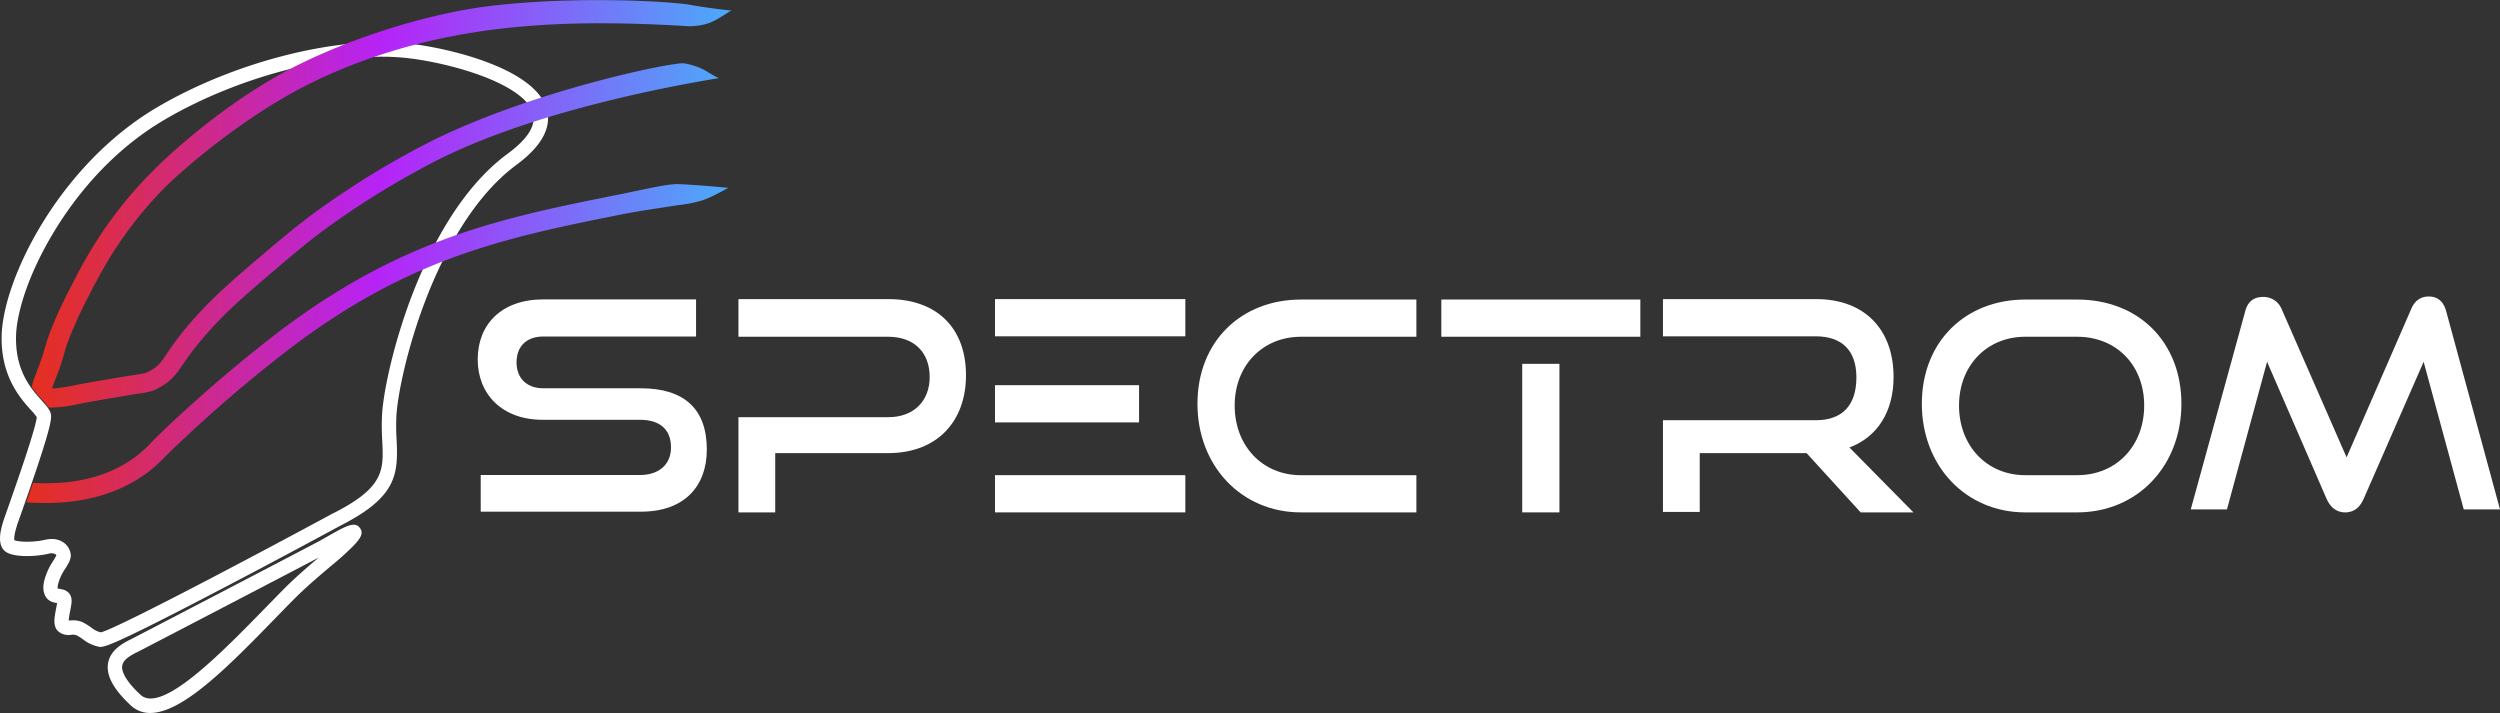
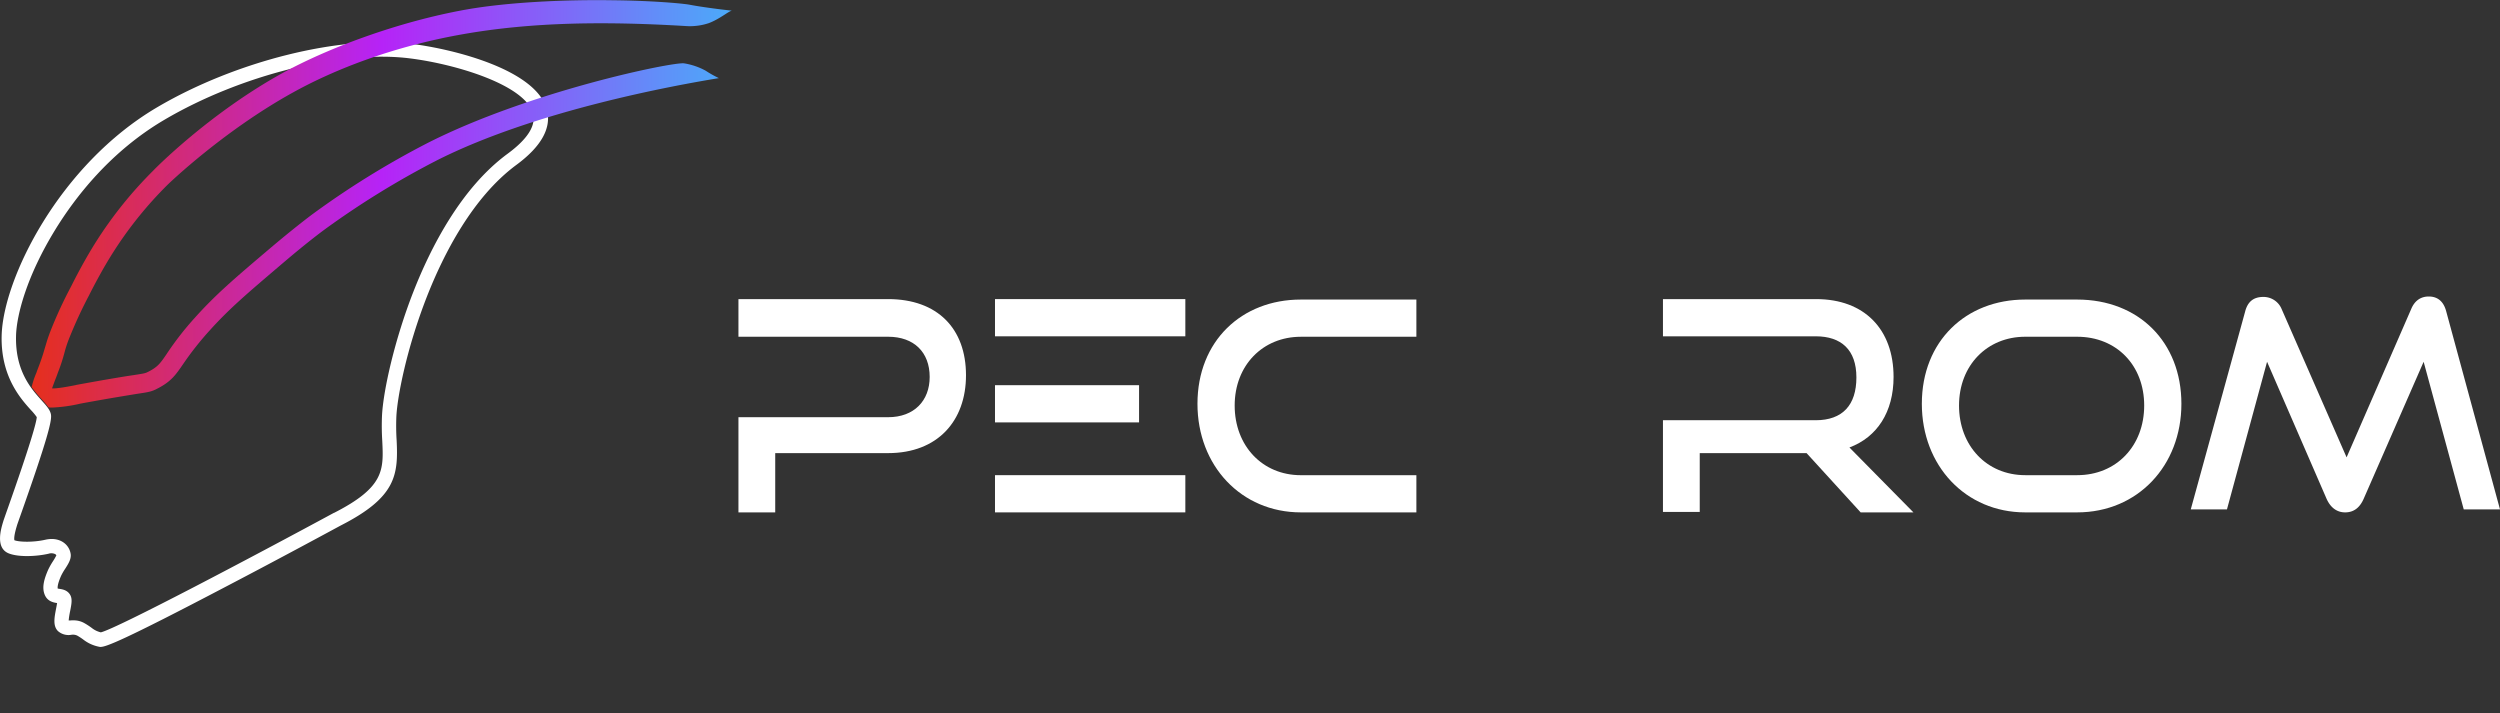
<svg xmlns="http://www.w3.org/2000/svg" viewBox="0 0 1105.23 315.2">
  <rect x="0" y="0" width="1105.23" height="315.2" fill="#333333" stroke="none" />
  <defs>
    <style>.a{fill:#fff;}</style>
  </defs>
  <linearGradient id="neon_grad" x1="0" x2="1" y1="0" y2="0">
    <stop stop-color="#e52f1e" offset="0">
      <animate attributeName="stop-color" values="#e52f1e; #b623f7; #e52f1e;" dur="3s" repeatCount="indefinite" />
    </stop>
    <stop stop-color="#b623f7" offset="0.5">
      <animate attributeName="stop-color" values="#b623f7; #4BAAF9; #b623f7" dur="3s" repeatCount="indefinite" />
    </stop>
    <stop stop-color="#4BAAF9" offset="1">
      <animate attributeName="stop-color" values="#4BAAF9; #e52f1e; #4BAAF9;" dur="3s" repeatCount="indefinite" />
    </stop>
  </linearGradient>
  <path class="a" d="M44.45,286a3,3,0,0,1-.81-.11,16.59,16.59,0,0,1-6.84-3.16,26.59,26.59,0,0,0-2.59-1.7,4.4,4.4,0,0,0-2.76-.38A7.05,7.05,0,0,1,25.63,279c-2.32-2.32-1.59-6-.82-10,.14-.72.32-1.65.43-2.39-1.51-.23-4.18-.69-5.41-3.54-1.49-3.42-.19-7.36,1.43-11.11a31.3,31.3,0,0,1,2.18-3.87,25,25,0,0,0,1.48-2.57,1.45,1.45,0,0,0-.51-.55,4,4,0,0,0-2.95-.17c-5.51,1.26-13.65,1.59-17.88-.27C-2,242,.38,234,1.41,230.59l.09-.3c.15-.47.58-1.7,1.54-4.43,10.63-30.09,13.09-39.23,13.21-41.46a25.29,25.29,0,0,0-2.52-3.06C9,176.11.3,166.37.73,148.4c.61-25.11,25.46-75.52,68.8-101,34.79-20.44,81-31.95,112.47-28,18.65,2.33,55.17,11.42,59.79,29.15,2.1,8-2.47,16.23-13.57,24.4C208.8,87.33,196,112.58,188.69,131.24c-9,23.06-13,44.14-13.45,52.69a100,100,0,0,0,.11,10.75c.72,15.18-.09,25.12-24.78,37.67-1.11.6-25.8,14-50.7,27C54.15,283.34,46.8,286,44.45,286Zm-.16-6.35Zm-11.86-5.4a9.59,9.59,0,0,1,4.92,1.26,31.24,31.24,0,0,1,3.15,2.05,10.26,10.26,0,0,0,4.09,2c7.35-1.85,66.71-33.19,103-52.82l.08,0C170,215.37,169.6,207.7,169,195a106,106,0,0,1-.11-11.4c.59-11.06,5.55-33.4,13.88-54.66,7.62-19.44,21-45.81,41.68-61,8.8-6.48,12.56-12.42,11.19-17.68-3.28-12.58-33.81-21.87-54.44-24.45C151,22,106.44,33.12,72.75,52.92c-24,14.08-39.64,34.4-48.55,49C11.93,122,7.31,139.15,7.09,148.55c-.38,15.45,6.69,23.33,11.37,28.54,2.14,2.39,3.69,4.11,4.07,6.17v.06C23,186,20.89,194.41,9,228c-.73,2.06-1.35,3.83-1.46,4.17l-.08.29c-1.3,4.27-1.24,5.83-1.09,6.38,2.34.85,8.49.95,13.64-.22,4-.91,6.66.19,8.16,1.27a7.52,7.52,0,0,1,3.1,5.19c.2,2.14-1,4.12-2.49,6.42a24.6,24.6,0,0,0-1.74,3c-.45,1-1.8,4.16-1.52,5.7l.73.12c1.31.2,3.51.53,4.75,2.63,1.07,1.81.62,4.09,0,7.25a34.36,34.36,0,0,0-.64,4.11l.66,0C31.47,274.26,31.92,274.23,32.43,274.23Zm-2,.76ZM25,245.3Z" />
-   <path class="a" d="M66.42,315.2a12.29,12.29,0,0,1-8.65-3.39c-7.49-7-10.78-12.95-10.05-18.29.85-6.13,6.69-9.14,9.83-10.76l.05,0c4.29-2.2,78.63-40.89,83.63-43.6.63-.34,1.52-.85,2.54-1.43,9.24-5.27,13.07-7.46,15.38-4.28,2.13,2.92-.53,5.84-7.59,12.29-1.58,1.44-3.56,3.11-5.85,5-4.5,3.8-10.11,8.53-15.58,14-2.7,2.71-5.46,5.55-8.39,8.55C101.59,294,80.88,315.2,66.42,315.2Zm-5.9-26.82-.06,0c-2.41,1.24-6.05,3.12-6.44,6-.41,3,2.46,7.54,8.08,12.77a6.37,6.37,0,0,0,4.5,1.65c11.64,0,33.81-22.73,50.59-39.93,2.94-3,5.71-5.85,8.43-8.6,5.38-5.38,10.8-10,15.27-13.77C125.27,254.71,64.39,286.39,60.52,288.38Z" />
  <path fill="url(#neon_grad)" class="b" d="M302.39,28c-5.4-.63-68.18,12.4-112.92,35a380.55,380.55,0,0,0-51.74,32c-8.26,6.27-15.33,12.23-19.55,15.81-14.7,12.48-22.8,19.39-31.94,29.56a133.83,133.83,0,0,0-12.48,16c-2.86,4.22-4,5.81-8,7.87-1.43.72-1.43.8-6.67,1.59-4.37.64-11.6,1.83-25.11,4.29l-.64.16c-3.65.72-8,1.51-10.33,1.43.32-.95.8-2.22,1.27-3.49.4-1,.88-2.23,1.35-3.58a77.45,77.45,0,0,0,2.94-9,53.21,53.21,0,0,1,2.23-6.6,199.12,199.12,0,0,1,8.5-18.35l.4-.8c1.51-2.94,5.56-10.89,10.49-18.59a171.51,171.51,0,0,1,24-29.72c.24-.24,24.63-23.77,55.47-40.77,19.07-10.57,44.74-20.27,74-25.51,31.71-5.72,64.93-5.88,100.29-3.74a26.38,26.38,0,0,0,9.46-1.35c5-1.9,9.06-5.56,10.25-5.48,0,0-11.13-1.19-18.68-2.62-3.41-.64-17.24-1.83-34.17-2C250.18-.21,224.83.91,206,4.24c-30.2,5.41-61.43,17.17-81.38,28.21-32,17.73-55.87,41.88-56.82,42.92a180.74,180.74,0,0,0-25.11,31.15c-5.09,8-9.3,16.21-10.81,19.23l-.4.79a191.23,191.23,0,0,0-8.9,19.16c-1.59,4.05-2,5.72-2.54,7.47s-.95,3.57-2.7,8.26c-.48,1.27-.95,2.46-1.27,3.42A35.47,35.47,0,0,0,14,171.12a62.74,62.74,0,0,0,4.69,5.65,40.72,40.72,0,0,1,2.78,3.33,11.13,11.13,0,0,0,1.67.08,67.47,67.47,0,0,0,11.76-1.59l.64-.15c13.43-2.47,20.58-3.58,24.87-4.3,5.4-.79,6.68-1,9.38-2.46,6-3.1,8-6.12,11.12-10.65a135.91,135.91,0,0,1,11.84-15c8.75-9.69,16.22-16,31.08-28.68,4.13-3.5,11-9.38,19.15-15.5a377.73,377.73,0,0,1,50.38-31.07c43.71-22,105.06-33.06,124.45-36.24a47.67,47.67,0,0,1-5.8-3.26A29.48,29.48,0,0,0,302.39,28Z" />
-   <path fill="url(#neon_grad)" class="b" d="M298.81,81.41c-4.69.08-14.22,2.38-25.27,4.6-37.35,7.47-72.63,14.47-110.7,35-23.2,12.48-41,26.62-49.5,33.46C91,172.24,72.57,190,72.41,190.12c-2.62,2.54-4.53,4.45-6,6a51.37,51.37,0,0,1-6.75,6c-11.69,8.58-26.78,12.39-45.06,11.36-.88,2.62-1.91,5.48-2.94,8.58,2.94.24,5.8.32,8.58.32,17.64,0,32.66-4.45,44.58-13.19a59.75,59.75,0,0,0,7.79-6.91c1.51-1.51,3.34-3.34,6-5.81.16-.15,18.28-17.64,40.29-35.12,9-7.15,25.67-20.42,48.24-32.58C204,108.9,238.66,102,275.37,94.68c8.19-1.59,16.69-2.78,24.95-4.06A53.15,53.15,0,0,0,311,88.4c5.64-2.07,10.25-5.17,11.13-5.33C321.94,83,303.5,81.33,298.81,81.41Z" />
-   <rect class="a" x="672.96" y="160.85" width="16.45" height="65.67" />
-   <polygon class="a" points="672.97 148.87 689.41 148.87 689.62 148.87 725.18 148.87 725.18 132.42 637.2 132.42 637.2 148.87 672.76 148.87 672.97 148.87" />
  <rect class="a" x="439.88" y="132.23" width="84.15" height="16.45" />
  <rect class="a" x="439.88" y="170.29" width="63.69" height="16.45" />
  <rect class="a" x="439.88" y="210.07" width="84.15" height="16.45" />
  <path class="a" d="M817.62,197.83c12.24-4.59,19.51-15.68,19.51-31.18,0-21-12.82-34.42-34.24-34.42H735.18v16.45H802.7c11.28,0,18,5.93,18,18.17s-6.12,18.93-18,18.93H735.18v40.55h16.26v-26h47.24l23.91,26.2h23.33Z" />
  <path class="a" d="M392.64,132.23H326.46v16.64h66.18c11.47,0,18.36,6.88,18.36,17.78,0,10.52-6.89,17.79-18.36,17.79H326.46v42.08h16.26v-26.2h49.92c21.8,0,34.42-14.16,34.42-34.43C427.06,145.23,414.44,132.23,392.64,132.23Z" />
-   <path class="a" d="M212.52,226.39V210h70.39c8.78,0,13.74-5,13.74-12.21,0-8-5-12.21-13.74-12.21H239.8c-17.74,0-28.61-11.25-28.61-26.7,0-15.26,10.3-26.52,29-26.52h67.53v16.41H240.18c-7.44,0-11.82,4.38-11.82,11.44s4.58,11.45,11.82,11.45H283.3c19.07,0,29.18,9,29.18,27.09,0,15.83-9.54,27.46-29.18,27.46H212.52Z" />
  <path class="a" d="M575.1,226.52c-26.39,0-45.71-20.66-45.71-48,0-27.73,19.51-46.09,45.71-46.09h51.07v16.45H575.1c-16.83,0-29.26,12.62-29.26,30.41s12.24,30.79,29.26,30.79h51.07v16.45Z" />
  <path class="a" d="M895.34,226.52c-26.4,0-45.71-20.66-45.71-48,0-27.73,19.5-46.09,45.71-46.09h22.95c27.16,0,46.09,18.74,46.09,46.09s-19.31,48-46.09,48Zm22.95-16.45c17.4,0,29.64-13,29.64-30.79s-12.24-30.41-29.64-30.41H895.34c-16.83,0-29.27,12.62-29.27,30.41s12.25,30.79,29.27,30.79Z" />
  <path class="a" d="M1089.2,225.2l-17.73-65.26-26.41,60.35c-1.7,4-4.34,6.23-8.3,6.23-3.77,0-6.6-2.26-8.3-6.23l-26.21-60.35L984.52,225.2h-16l24-87.33c1.13-4.53,3.77-6.6,8.11-6.6a8.67,8.67,0,0,1,8.11,5.47l28.67,65.45L1066,136.55c1.51-3.58,4.15-5.47,7.73-5.47,4,0,6.6,2.26,7.73,6.6l23.77,87.52Z" />
</svg>